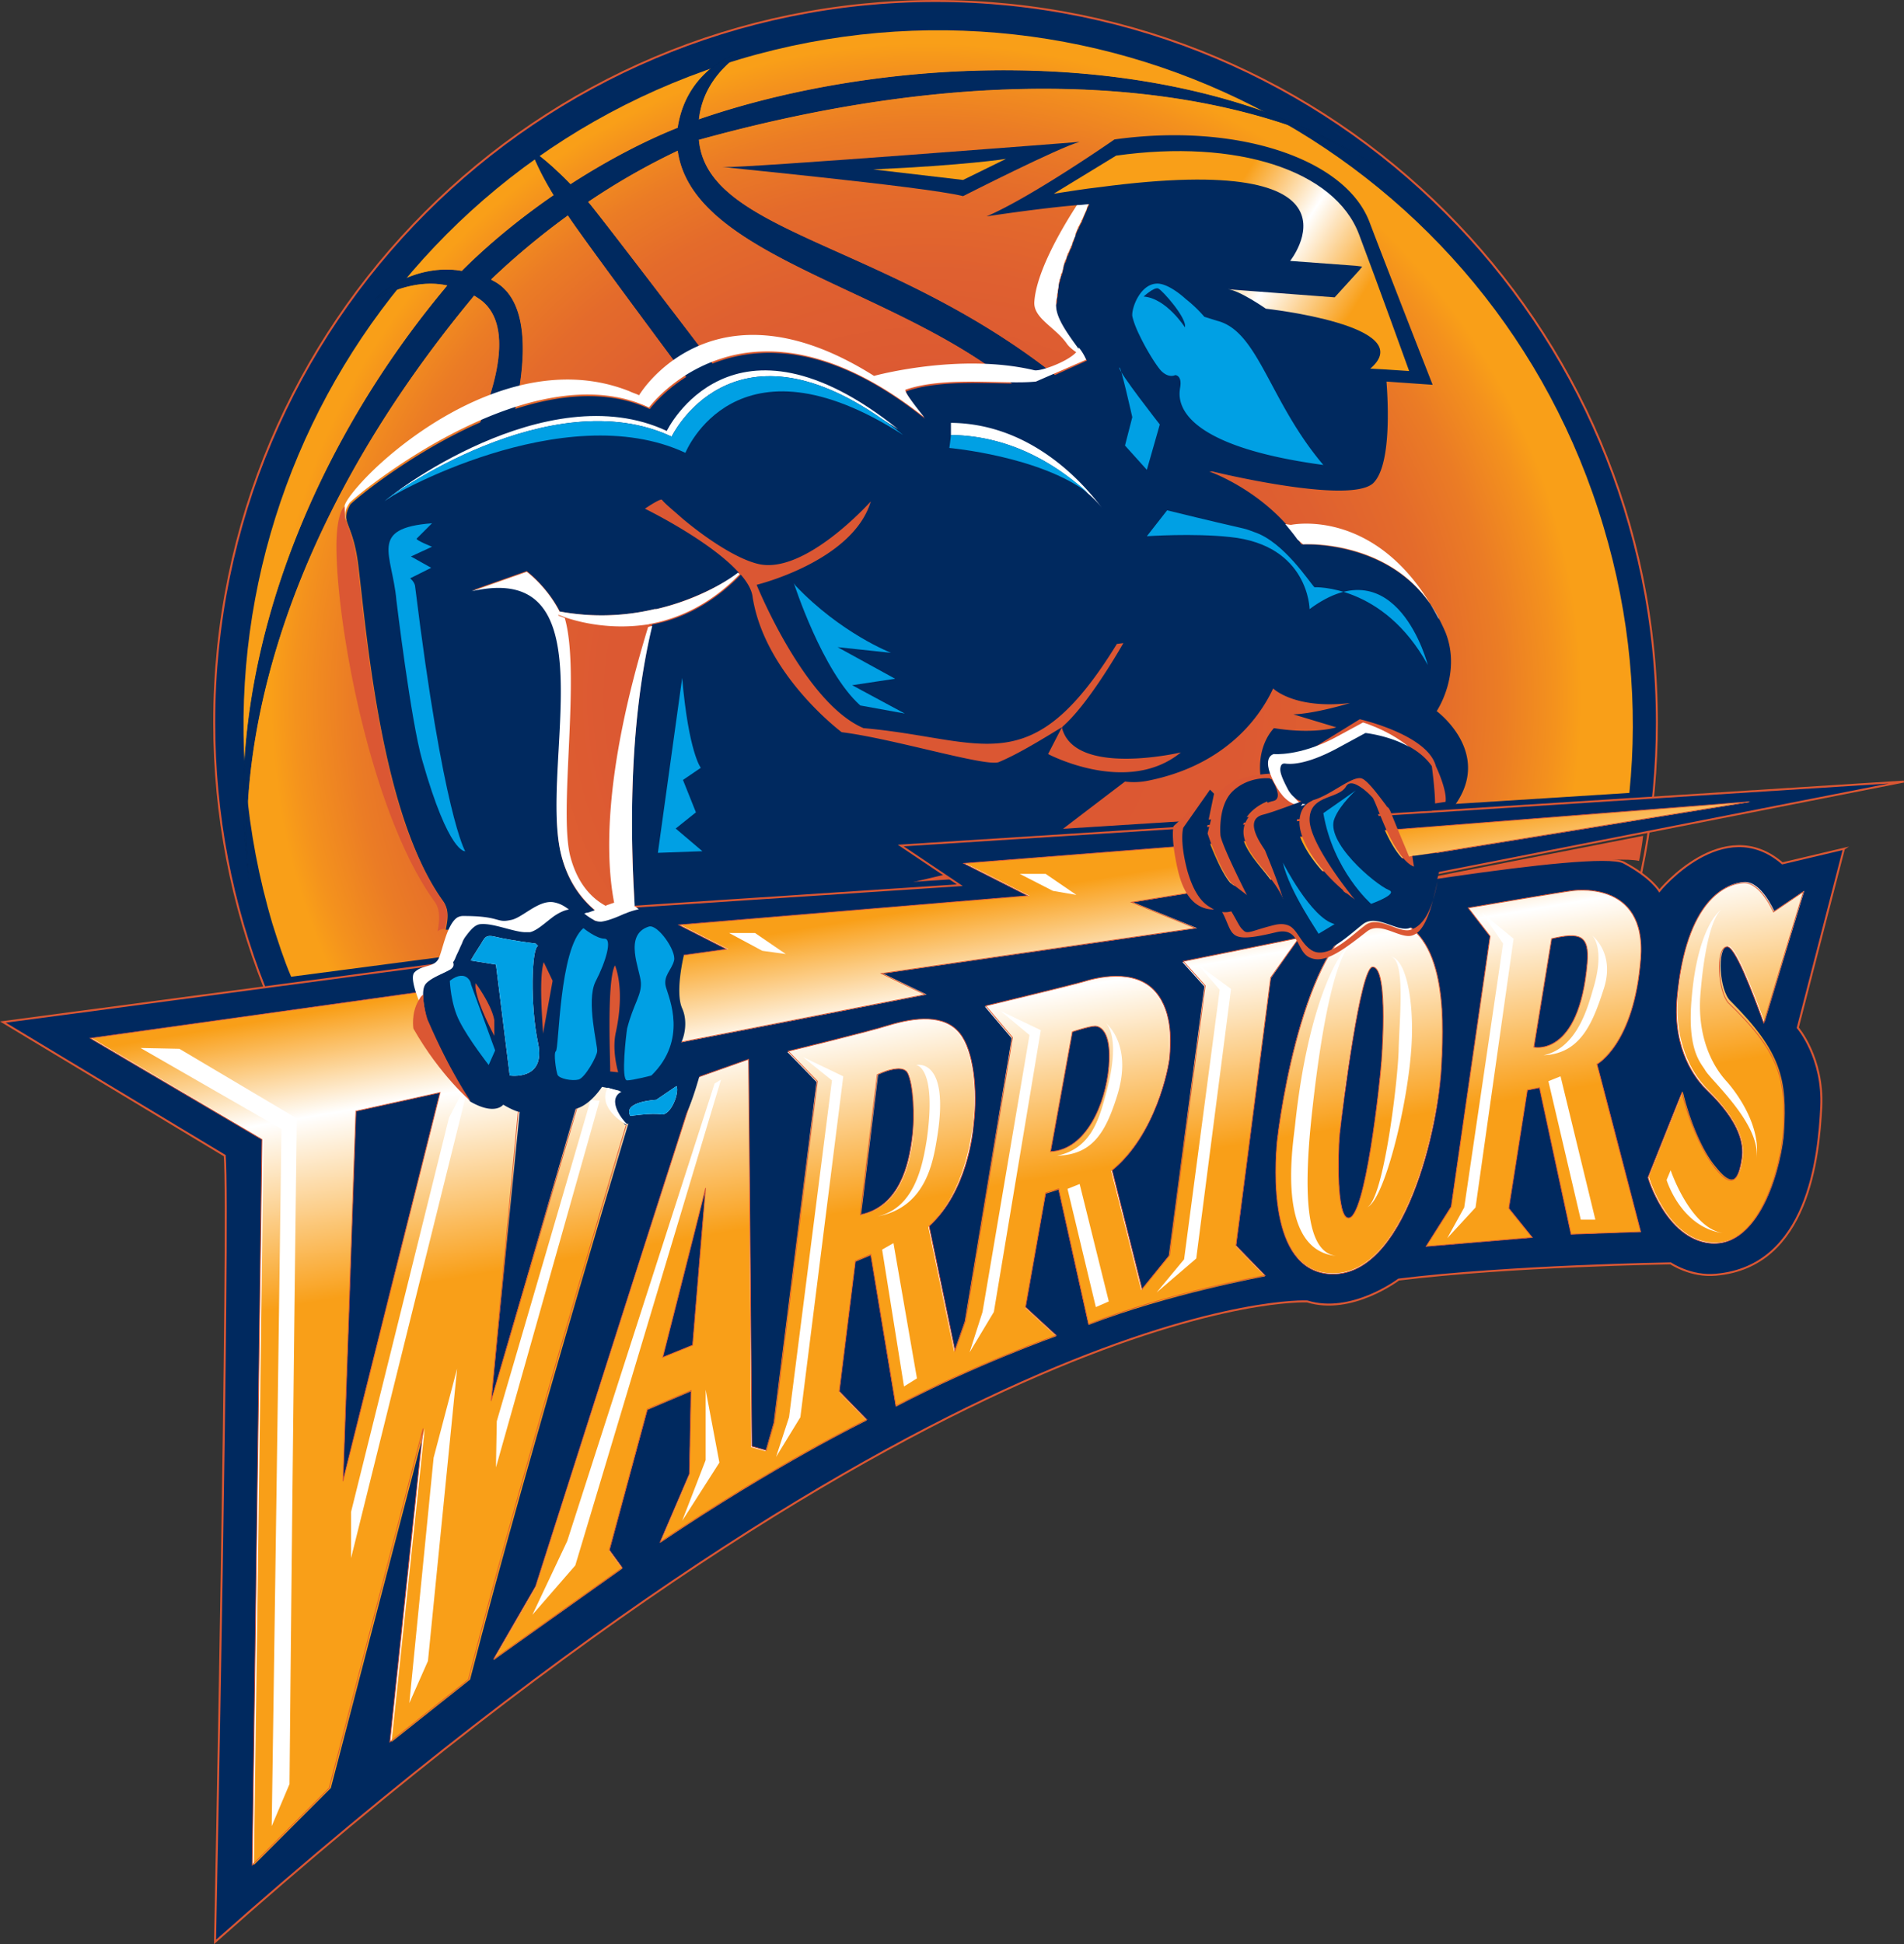
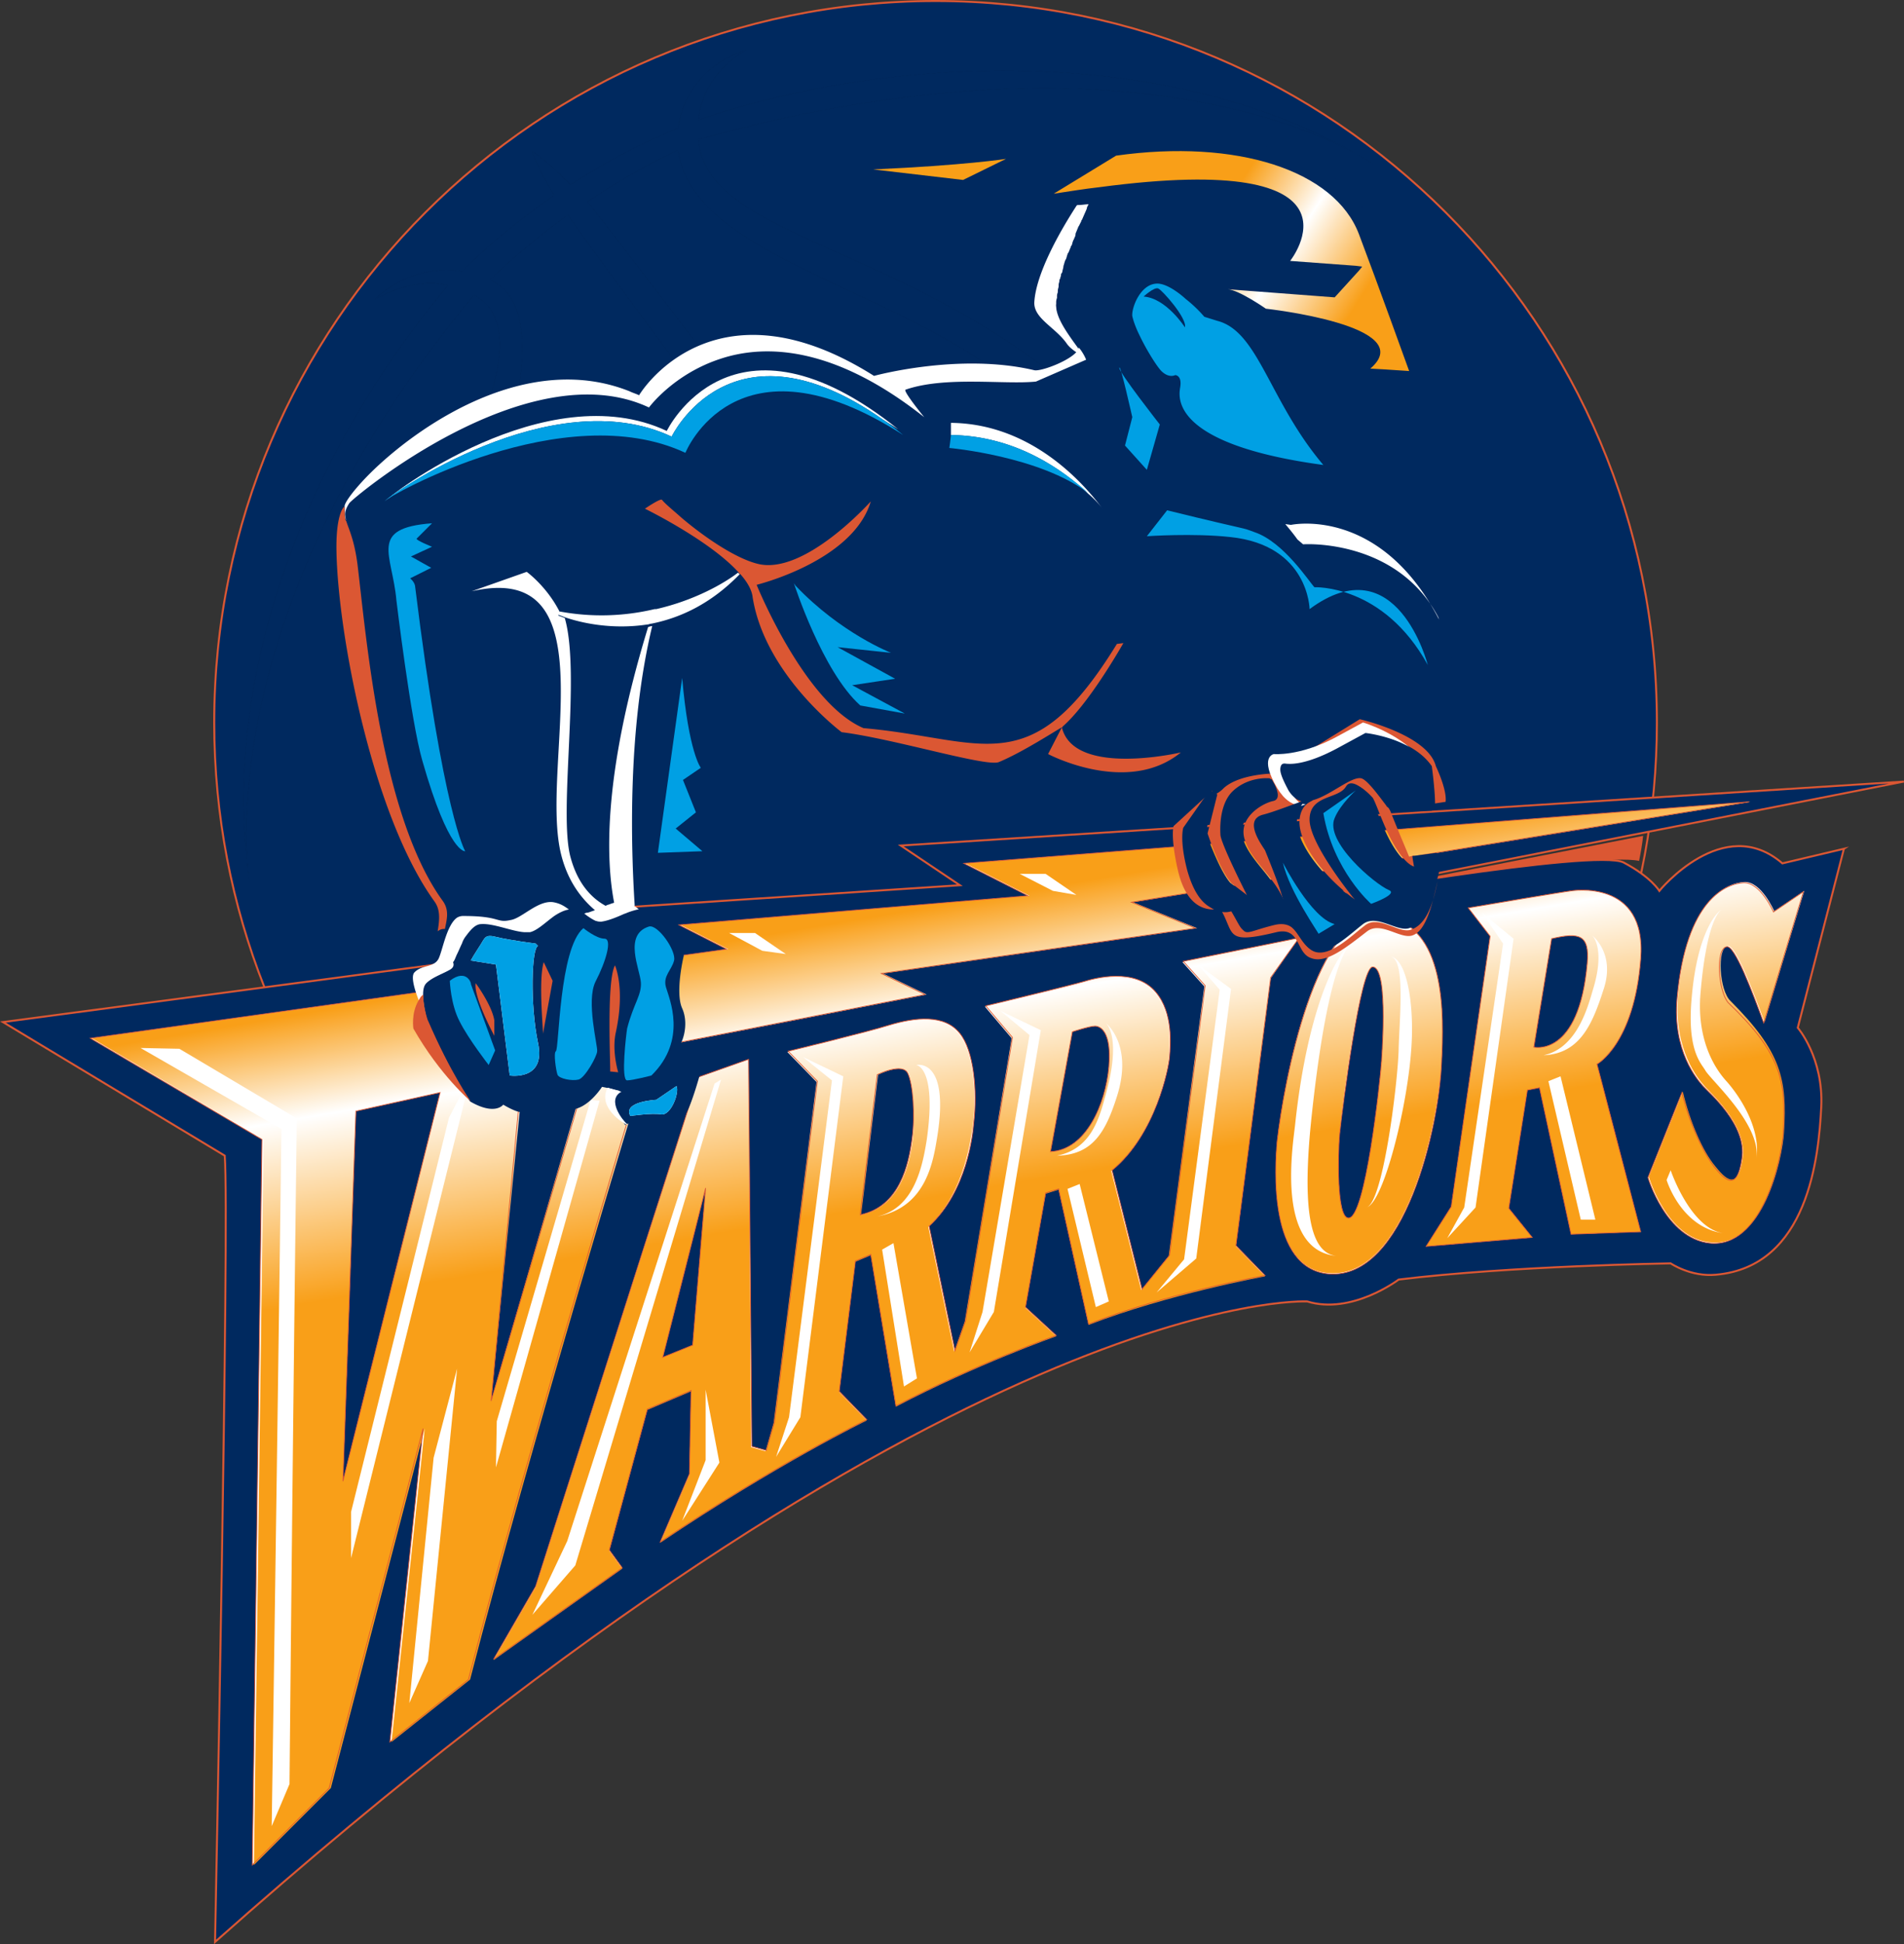
<svg xmlns="http://www.w3.org/2000/svg" id="Layer_1" data-name="Layer 1" viewBox="0 0 2408.694 2459.018">
  <rect x="0" y="0" width="2408.694" height="2459.018" fill="#333333" stroke="none" />
  <defs>
    <style>.cls-1,.cls-5{fill:#00295f;}.cls-13,.cls-14,.cls-15,.cls-2{fill:none;}.cls-13,.cls-14,.cls-2{stroke:#db5733;}.cls-13,.cls-2{stroke-width:2.5px;}.cls-3{fill:#db5733;}.cls-4{fill:url(#radial-gradient);}.cls-5{stroke:#00295f;}.cls-6{fill:#f99f18;}.cls-7{fill:#fff;}.cls-8{fill:#00a0e4;}.cls-9{fill:url(#linear-gradient);}.cls-10{fill:#fcb131;}.cls-11{fill:#d95936;}.cls-12{fill:url(#linear-gradient-2);}.cls-13{stroke-miterlimit:14;}.cls-14{stroke-width:0.975px;}</style>
    <radialGradient id="radial-gradient" cx="569.263" cy="1475.935" r="80.925" gradientTransform="translate(-8548.436 -13770.423) scale(10.242)" gradientUnits="userSpaceOnUse">
      <stop offset="0" stop-color="#db5733" />
      <stop offset="0.48" stop-color="#dc5932" />
      <stop offset="0.653" stop-color="#df6030" />
      <stop offset="0.777" stop-color="#e46b2b" />
      <stop offset="0.876" stop-color="#eb7c25" />
      <stop offset="0.961" stop-color="#f4921d" />
      <stop offset="1" stop-color="#f99f18" />
    </radialGradient>
    <linearGradient id="linear-gradient" x1="593.716" y1="1408.224" x2="630.735" y2="1431.914" gradientTransform="translate(-8548.436 -13770.423) scale(10.242)" gradientUnits="userSpaceOnUse">
      <stop offset="0.325" stop-color="#f99f18" />
      <stop offset="0.541" stop-color="#fff" />
      <stop offset="0.784" stop-color="#f99f18" />
    </linearGradient>
    <linearGradient id="linear-gradient-2" x1="562.15" y1="1450.761" x2="582.013" y2="1567.751" gradientTransform="translate(-8548.436 -13770.423) scale(10.242)" gradientUnits="userSpaceOnUse">
      <stop offset="0.434" stop-color="#f99f18" />
      <stop offset="0.541" stop-color="#fff" />
      <stop offset="0.732" stop-color="#f99f18" />
    </linearGradient>
  </defs>
  <title>97-10-Golden-State-Warriors-Classic-2K</title>
  <path class="cls-1" d="M-3053.129,1644.818l-57.353-33.798,435.272-28.677-74.764-50.184,951.454-60.426c3.072-31.749,5.121-63.498,5.121-95.248,0-503.892-408.644-912.536-912.536-912.536s-912.536,408.644-912.536,912.536c0,118.804,22.532,231.463,63.499,334.904l501.844-66.571h0Z" transform="translate(3889.48 -462.699)" />
  <path class="cls-2" d="M-2016.668,1974.601c139.287-159.771,223.269-369.726,223.269-598.115,0-503.892-408.644-912.536-912.536-912.536s-912.536,408.644-912.536,912.536c0,472.142,359.484,861.327,819.336,908.439" transform="translate(3889.48 -462.699)" />
  <path class="cls-3" d="M-1815.931,1551.618c2.048-10.242,4.097-21.508,5.121-31.749l-403.523,78.861c1.024,1.024,346.17-59.402,398.402-47.112h0Z" transform="translate(3889.48 -462.699)" />
-   <path class="cls-4" d="M-3521.175,1698.075l468.046-61.45-57.353-33.798L-2675.21,1574.15l-74.764-50.184,921.753-58.378c11.266-109.586,1.024-224.293-32.773-336.952-138.263-464.973-627.817-729.209-1092.79-590.946-464.973,139.287-729.209,627.817-590.946,1093.814C-3537.561,1654.035-3530.392,1676.567-3521.175,1698.075Z" transform="translate(3889.48 -462.699)" />
  <path d="M-2531.826,956.575l-60.426,5.121c-150.553-135.19-420.934-170.012-439.369-309.3a862.091,862.091,0,0,0-114.707,65.547c23.556,26.628,492.626,645.227,519.254,684.146l-29.701,23.556s-479.312-637.034-514.134-691.315a945.038,945.038,0,0,0-98.32,81.934c1.024,0,1.024,0,1.024,1.024,85.006,38.919,6.145,244.777,6.145,244.777s-93.2,75.789-57.353,12.29c36.87-64.523,99.344-197.665,32.773-236.583-1.024-1.024-2.048-1.024-3.072-2.048-345.145,414.789-283.695,744.572-283.695,744.572-38.919-258.091,70.668-542.81,250.922-756.862-47.112-11.266-93.2,18.435-93.2,18.435,20.483-21.508,64.523-44.039,110.61-35.846,31.749-31.749,70.668-64.523,116.755-96.272-14.338-23.556-21.508-38.919-28.677-56.329,0,0,17.411,10.242,49.16,43.015,49.16-31.749,95.248-55.305,136.215-71.692,9.217-61.45,54.281-89.103,87.055-99.344,0,0-55.305,27.653-61.45,89.103,233.511-80.909,601.188-102.417,853.134,55.305,0,0-269.357-192.544-853.134-30.725,10.242,123.925,252.97,130.07,474.191,317.493v0Z" transform="translate(3889.48 -462.699)" />
  <path class="cls-5" d="M-2531.826,956.575l-60.426,5.121c-150.553-135.19-420.934-170.012-439.369-309.3a862.091,862.091,0,0,0-114.707,65.547c23.556,26.628,492.626,645.227,519.254,684.146l-29.701,23.556s-479.312-637.034-514.134-691.315a945.038,945.038,0,0,0-98.32,81.934c1.024,0,1.024,0,1.024,1.024,85.006,38.919,6.145,244.777,6.145,244.777s-93.2,75.789-57.353,12.29c36.87-64.523,99.344-197.665,32.773-236.583-1.024-1.024-2.048-1.024-3.072-2.048-345.145,414.789-283.695,744.572-283.695,744.572-38.919-258.091,70.668-542.81,250.922-756.862-47.112-11.266-93.2,18.435-93.2,18.435,20.483-21.508,64.523-44.039,110.61-35.846,31.749-31.749,70.668-64.523,116.755-96.272-14.338-23.556-21.508-38.919-28.677-56.329,0,0,17.411,10.242,49.16,43.015,49.16-31.749,95.248-55.305,136.215-71.692,9.217-61.45,54.281-89.103,87.055-99.344,0,0-55.305,27.653-61.45,89.103,233.511-80.909,601.188-102.417,853.134,55.305,0,0-269.357-192.544-853.134-30.725,10.242,123.925,252.97,130.07,474.191,317.493v0Z" transform="translate(3889.48 -462.699)" />
  <path class="cls-1" d="M-2523.633,642.155s-430.152,33.798-449.611,31.749c-28.677-2.048,253.994,24.58,302.13,36.87,0,0,122.9-62.474,147.481-68.619" transform="translate(3889.48 -462.699)" />
  <path class="cls-6" d="M-2616.832,663.663s-52.233,8.193-167.964,13.314l113.683,13.314,54.281-26.628" transform="translate(3889.48 -462.699)" />
  <path class="cls-7" d="M-2524.657,902.294c-13.314-18.435-29.701-40.967-28.677-56.329a12.989,12.989,0,0,1,1.024-6.145v-2.048a11.135,11.135,0,0,1,1.024-5.121v-2.048c0-2.048,1.024-4.097,1.024-6.145v-1.024c0-2.048,1.024-4.097,1.024-6.145,0-1.024,0-1.024,1.024-2.048,0-2.048,1.024-3.072,1.024-5.121,0-1.024,0-1.024,1.024-2.048,1.024-2.048,1.024-5.121,2.048-7.169V798.853c1.024-2.048,1.024-4.097,2.048-6.145a3.576,3.576,0,0,1,1.024-2.048c1.024-2.048,1.024-4.097,2.048-6.145,0-1.024,0-1.024,1.024-2.048,1.024-2.048,2.048-5.121,3.072-7.169,0-1.024,0-1.024,1.024-2.048,1.024-2.048,1.024-4.097,2.048-6.145,0-1.024,1.024-1.024,1.024-2.048,1.024-2.048,2.048-4.097,2.048-6.145v-1.024c1.024-2.048,2.048-5.121,3.072-7.169a3.172,3.172,0,0,1,1.024-2.048l3.072-6.145c0-1.024,0-1.024,1.024-2.048,2.048-5.121,4.097-9.217,6.145-14.338v-1.024l3.072-6.145c-4.097,0-9.217,1.024-14.338,1.024-23.556,35.846-53.257,89.103-55.305,124.949-1.024,20.483,26.628,31.749,40.967,52.233,4.097,6.145,13.314,12.29,22.532,17.411l4.097-2.048c-4.097,0-7.169-5.121-11.266-10.242" transform="translate(3889.48 -462.699)" />
  <path class="cls-1" d="M-2071.974,1362.147s31.749-47.112,11.266-99.344c-3.072-7.169-6.145-13.314-9.217-19.459-49.16-92.175-155.674-92.175-171.036-92.175h-2.048c-2.048-2.048-3.072-5.121-5.121-7.169-5.121-7.169-10.242-13.314-15.363-19.459-43.015-47.112-96.272-65.547-96.272-65.547h4.097s171.036,41.991,202.786,15.363c21.508-19.459,20.483-88.079,17.411-129.046l58.378,4.097S-2134.448,802.95-2156.98,743.548c-30.725-80.909-168.988-125.973-322.614-104.465,0,0-104.465,72.716-161.819,97.296,0,0,66.571-10.242,115.731-14.338,5.121,0,9.217-1.024,14.338-1.024l-3.072,6.145v1.024c-2.048,4.097-4.097,9.217-6.145,14.338,0,1.024,0,1.024-1.024,2.048l-3.072,6.145c0,1.024,0,1.024-1.024,2.048-1.024,2.048-2.048,5.121-3.072,7.169v1.024c-1.024,2.048-2.048,4.097-2.048,6.145,0,1.024-1.024,1.024-1.024,2.048-1.024,2.048-1.024,4.097-2.048,6.145,0,1.024,0,1.024-1.024,2.048-1.024,2.048-2.048,5.121-3.072,7.169,0,1.024,0,1.024-1.024,2.048-1.024,2.048-1.024,4.097-2.048,6.145,0,1.024,0,2.048-1.024,2.048-1.024,2.048-1.024,4.097-2.048,6.145V802.95c-1.024,2.048-1.024,5.121-2.048,7.169,0,1.024,0,1.024-1.024,2.048,0,2.048-1.024,3.072-1.024,5.121,0,1.024,0,1.024-1.024,2.048,0,2.048-1.024,4.097-1.024,6.145v1.024c0,2.048-1.024,4.097-1.024,6.145v2.048a9.232,9.232,0,0,1-1.024,5.121v2.048a12.989,12.989,0,0,1-1.024,6.145c-1.024,16.387,15.363,37.894,28.677,56.329,4.097,5.121,7.169,10.242,10.242,14.338l-4.097,2.048-59.402,26.628c-39.943,3.072-115.731-7.169-164.891,10.242-4.097,1.024,23.556,34.822,23.556,34.822-112.659-90.127-198.689-93.2-258.091-73.74s-90.127,61.45-90.127,61.45c-152.601-71.692-375.87,115.731-378.943,120.852-5.121,9.217-6.145,15.363-4.097,21.508,3.072,10.242,10.242,22.532,14.338,55.305,11.266,93.2,29.701,317.493,107.538,425.031,8.193,12.29,5.121,24.58,3.072,35.846,51.209,0,44.039,10.242,64.523,5.121,15.363-3.072,37.894-28.677,58.378-25.604,20.483,2.048,22.532,17.411,39.943,16.387,10.242-1.024,24.58-8.193,36.87-12.29-16.387-10.242-41.991-32.773-53.257-76.813-28.677-111.635,65.547-375.87-113.683-335.928l69.644-24.58s25.604,19.459,41.991,51.209a289.814,289.814,0,0,0,119.828-3.072h2.048c72.716-17.411,117.78-55.305,117.78-55.305-39.943,46.088-83.982,67.595-122.9,74.764-31.749,132.118-27.653,284.719-20.483,376.895a166.325,166.325,0,0,1,20.483,20.483l2.048,4.097c33.798-5.121,61.45-10.242,78.861-14.338,0,0,353.339-89.103,391.233-92.175,66.571-51.209,125.973-96.272,125.973-96.272a90.957,90.957,0,0,0,28.677-1.024c93.2-18.435,139.287-74.764,158.746-116.755,0,0,26.628,26.628,97.296,18.435,0,0-43.015,13.314-71.692,14.338l54.281,16.387s-27.653,9.217-78.861,1.024c-16.387,17.411-36.87,66.571,18.435,138.263q95.248-7.681,187.423-15.363l6.145-6.145c78.861-75.789-6.145-138.263-6.145-138.263" transform="translate(3889.48 -462.699)" />
  <path class="cls-8" d="M-2349.524,868.497l-16.387-5.121a167.984,167.984,0,0,0-23.556-22.532c-11.266-10.242-25.604-19.459-35.846-19.459-21.508,0-32.773,30.725-31.749,40.967,1.024,5.121,4.097,14.338,9.217,24.58,9.217,19.459,23.556,41.991,28.677,46.088,9.217,8.193,16.387,4.097,16.387,4.097s9.217,0,6.145,16.387c-1.024,9.217-15.363,70.668,181.278,97.296-68.619-80.909-81.934-168.988-134.166-182.302" transform="translate(3889.48 -462.699)" />
  <path class="cls-1" d="M-2442.723,837.771s13.314-12.29,18.435-10.242,36.87,37.894,33.798,49.16c0,0-23.556-36.87-52.233-38.919" transform="translate(3889.48 -462.699)" />
  <path class="cls-9" d="M-2257.349,792.708l82.958,6.145,8.193,1.024-4.097,5.121-30.725,33.798-135.19-10.242c14.338,1.024,48.136,24.58,48.136,24.58s195.617,21.508,132.118,75.789l18.435,1.024,30.725,2.048s-40.967-113.683-63.498-173.085c-30.725-80.909-154.65-120.852-307.251-99.344l-78.861,48.136c20.483-3.072,38.919-6.145,57.354-8.193,353.339-47.112,241.704,93.2,241.704,93.2" transform="translate(3889.48 -462.699)" />
  <path class="cls-7" d="M-2524.657,902.294c-2.048,13.314-47.112,30.725-56.329,28.677-95.248-22.532-202.786,7.169-202.786,7.169-191.52-120.852-284.719,5.121-295.985,22.532a3.172,3.172,0,0,0-1.024,2.048c-4.097-2.048-8.193-3.072-12.29-5.121-125.973-50.184-259.115,37.894-322.614,98.32-23.556,22.532-37.894,41.991-37.894,47.112,0,12.29,1.024,16.387,2.048,17.411-2.048-7.169-2.048-12.29,4.097-21.508,4.097-6.145,226.342-192.544,378.943-120.852,0,0,30.725-41.991,90.127-61.45,58.378-19.459,145.432-15.363,258.091,73.74,0,0-27.653-33.798-23.556-34.822,50.184-17.411,124.949-6.145,164.892-10.242l63.498-27.653a61.126,61.126,0,0,0-9.217-15.363m283.695,248.874c15.363-1.024,121.876-1.024,171.036,92.175l1.024,3.072c-74.764-144.408-187.423-119.828-187.423-119.828l-7.169-1.024c5.121,6.145,10.242,12.29,15.363,19.459l7.169,6.145m-252.97-44.039c-20.483-27.653-87.055-108.562-192.544-109.586v15.363c81.934,1.024,141.335,44.039,173.085,73.74,7.169,6.145,14.338,13.314,19.459,20.483" transform="translate(3889.48 -462.699)" />
  <path class="cls-7" d="M-3039.815,1014.953s74.764-156.698,267.308-21.508c6.145,4.097,13.314,8.193,19.459,12.29-210.979-168.988-292.913,2.048-292.913,2.048-152.601-71.692-353.339,82.958-356.411,89.103,3.072-6.145,209.955-153.626,362.556-81.934" transform="translate(3889.48 -462.699)" />
  <path class="cls-8" d="M-2466.279,1026.219l27.653,30.725L-2422.24,999.59s-52.233-66.571-51.209-71.692c1.024-6.145,16.387,62.474,16.387,62.474l-9.217,35.846m-220.197-13.314s-1.024,10.242-2.048,16.387c0,0,114.707,10.242,176.157,57.353-32.773-29.701-92.175-72.716-174.109-73.74m453.707,220.197s-1.024-80.909-100.369-91.151c-47.112-5.121-105.49-1.024-105.49-1.024l25.604-32.773c112.659,27.653,91.151,20.483,110.61,27.653,36.87,12.29,69.644,63.498,75.788,69.644,0,0,87.055-4.097,143.384,98.32,0,0-38.919-152.601-149.529-70.668m-539.738-239.656c-192.544-135.19-267.308,21.508-267.308,21.508-152.601-71.692-359.484,75.789-363.58,81.934,4.097-6.145,227.366-133.142,380.991-61.45,0,0,63.498-158.746,275.502-22.532-9.217-7.169-17.411-14.338-25.604-19.459m-570.463,131.094-19.459,19.459c-1.024,2.048,19.459,10.242,19.459,10.242l-26.628,12.29,25.604,14.338-26.628,13.314s5.121,4.097,6.145,9.217c35.846,290.864,63.499,335.928,63.499,335.928s-20.483,4.097-54.281-114.707c-14.338-49.16-32.773-202.786-32.773-202.786-5.121-58.378-35.846-91.151,45.063-97.296m316.469,195.617-30.725,221.221,56.329-2.048-33.798-28.677,25.604-20.483-16.387-40.967,22.532-15.363s-15.363-19.459-23.556-113.683m141.336-119.828s35.846,111.635,83.982,154.65l56.329,10.242-66.571-35.846,54.281-8.193-72.716-39.943,67.595,7.169s-63.498-24.58-120.852-85.006" transform="translate(3889.48 -462.699)" />
  <path class="cls-10" d="M-2133.424,1516.796" transform="translate(3889.48 -462.699)" />
  <path class="cls-11" d="M-3127.893,1613.068c3.072-1.024,6.145-2.048,8.193-4.097-3.072,1.024-6.145,2.048-8.193,4.097" transform="translate(3889.48 -462.699)" />
  <path class="cls-7" d="M-3059.274,1233.101h-2.048a289.815,289.815,0,0,1-119.828,3.072l-2.048,4.097s3.072,1.024,8.193,3.072c17.411,6.145,57.353,16.387,104.465,9.218,2.048,0,3.072-1.024,5.121-1.024,35.846-7.169,74.764-24.58,111.635-62.474l-2.048-2.048c-17.411,13.314-54.281,34.822-103.441,46.088" transform="translate(3889.48 -462.699)" />
  <path class="cls-3" d="M-2546.165,1382.63a1.003,1.003,0,0,0,1.024-1.024c30.725-26.628,68.619-91.151,76.813-105.49l-8.193,1.024c-109.586,178.206-167.964,119.828-320.565,106.514-74.764-31.749-135.19-181.278-135.19-181.278s121.876-29.701,144.408-105.49c0,0-83.982,94.224-143.384,78.861-28.677-7.169-68.619-34.822-96.272-58.378-10.242-9.217-19.459-16.387-24.58-22.532-2.048-2.048-21.508,11.266-21.508,11.266s81.934,39.943,118.804,80.909c1.024,1.024,1.024,2.048,2.048,2.048,8.193,9.217,14.338,19.459,15.363,28.677,15.363,98.32,112.659,171.036,112.659,171.036,65.547,8.193,182.302,44.039,198.689,37.894,29.701-12.29,70.668-38.919,79.885-44.039l-17.411,33.798s100.369,53.257,167.964-2.048c0,0-135.19,31.749-150.553-31.749" transform="translate(3889.48 -462.699)" />
  <path class="cls-7" d="M-3110.483,1614.093c-17.411-6.145-45.063-21.508-57.353-67.595-15.363-57.353,13.314-231.463-7.169-302.13-5.121-2.048-8.193-3.072-8.193-3.072l2.048-4.097c-16.387-32.773-41.991-51.209-41.991-51.209l-69.644,24.58c178.206-40.967,83.982,223.269,113.683,334.904,11.266,43.015,36.87,65.547,53.257,76.813,8.193-3.072,16.387-5.121,22.532-3.072a57.507,57.507,0,0,1,18.435,12.29c-7.169-92.175-11.266-244.777,20.483-376.895-2.048,0-4.097,1.024-5.121,1.024-58.378,190.496-54.281,301.106-40.967,358.46" transform="translate(3889.48 -462.699)" />
  <path class="cls-11" d="M-3145.304,1618.189c3.072-1.024,5.121-1.024,8.193-2.048a19.294,19.294,0,0,1-8.193,2.048m51.209,4.097c2.048-1.024,3.072-1.024,5.121-2.048a7.823,7.823,0,0,0-5.121,2.048" transform="translate(3889.48 -462.699)" />
  <path class="cls-3" d="M-3326.582,1637.649c2.048-11.266,6.145-23.556-3.072-35.846-77.837-107.538-96.272-331.831-107.538-425.031-4.097-31.749-11.266-45.063-14.338-55.305-1.024,0-2.048-5.121-2.048-17.411,0-2.048-11.266,7.169-10.242,56.329,2.048,106.514,46.088,334.904,123.925,442.442,8.193,11.266,6.145,24.58,4.097,37.894a11.63,11.63,0,0,1,8.193-3.072h1.024" transform="translate(3889.48 -462.699)" />
  <path class="cls-1" d="M-1556.816,1536.256l-58.378,226.342s32.773,37.894,29.701,100.369-16.387,201.762-133.142,212.003c-31.749,3.072-57.354-14.338-57.354-14.338s-202.786,3.072-344.121,20.483c0,0-59.402,45.063-115.731,27.653,0,0-443.466-22.532-1381.606,810.119,0,0,18.435-913.56,12.29-994.47l-280.623-168.988,832.65-110.61-57.353-33.798,435.272-28.677-74.764-50.184,1268.947-80.909-755.838,148.505s366.653-64.523,401.475-46.088,45.063,35.846,45.063,35.846,80.909-99.344,155.674-34.822l77.837-18.435Z" transform="translate(3889.48 -462.699)" />
  <path class="cls-7" d="M-1705.321,1660.18c10.242-3.072,32.773,57.353,47.112,96.272l50.184-165.916-37.894,25.604s-16.387-37.894-37.894-36.87-72.716,20.483-83.982,145.432c-6.145,67.595,25.604,103.441,32.773,111.635s56.329,49.16,49.16,92.175c-6.145,43.015-22.532,25.604-34.822,10.242-14.338-18.435-31.749-55.305-40.967-94.224l-43.015,107.538s22.532,76.813,77.837,82.958c66.571,7.169,91.151-105.49,93.2-139.287,4.097-66.571-3.072-101.393-69.644-164.891-12.29-14.338-16.387-67.595-2.048-70.668h0Zm-176.157,20.483c-10.242,119.828-67.595,106.514-67.595,106.514l22.532-137.239c34.822-8.193,48.136-5.121,45.063,30.725h0Zm67.595-5.121c8.193-102.417-88.079-86.03-88.079-86.03-9.217,1.024-106.514,17.411-130.07,21.508l27.653,35.846-49.16,342.073-31.749,50.184,134.166-11.266-29.701-36.87,23.556-149.529,15.363-3.072,39.943,185.375,88.079-3.072-55.305-212.003s47.112-25.604,55.305-133.142v0Zm-327.735,128.021c-2.048,29.701-20.483,200.738-41.991,199.713-15.363,0-13.314-81.934-11.266-105.49,4.097-37.894,26.628-213.028,41.991-212.003C-2131.376,1685.785-2142.642,1813.806-2141.617,1803.564Zm2.048-181.278c-86.03-10.242-125.973,212.003-134.166,283.695-3.072,32.773-11.266,161.819,65.547,167.964,96.272,7.169,139.287-187.423,142.36-267.308,3.072-60.426,6.145-175.133-73.74-184.351Z" transform="translate(3889.48 -462.699)" />
  <path class="cls-7" d="M-2486.763,1812.782c-4.097,46.088-28.677,104.465-73.74,106.514l27.653-151.577s21.508-7.169,28.677-7.169C-2498.028,1760.549-2482.666,1766.694-2486.763,1812.782Zm-248.873,90.127c-4.097,31.749-15.363,86.03-65.547,96.272l21.508-177.181s32.773-16.387,38.919-1.024c6.145,13.314,9.217,51.209,5.121,81.934v0Zm-277.55,261.163-37.894,15.363,54.281-214.052-16.387,198.689h0Zm767.104-515.158-146.456,29.701,27.653,30.725-45.063,341.049-34.822,43.015-37.894-150.553c55.305-45.063,71.692-130.07,72.716-143.384,1.024-14.338,5.121-55.305-17.411-81.934-26.628-31.749-77.837-17.411-91.151-13.314s-123.925,30.725-123.925,30.725l33.798,39.943-59.402,358.46-13.314,37.894-32.773-157.722c48.136-44.039,55.305-116.755,56.329-129.046,5.121-43.015,0-93.2-17.411-114.707-19.459-24.58-56.329-20.483-90.127-10.242-25.604,8.193-126.997,32.773-126.997,32.773l36.87,37.894-54.281,431.176-10.242,35.846-18.435-5.121-4.097-489.553-63.498,22.532-205.858,644.203-53.257,92.175,162.843-115.731-16.387-22.532,48.136-178.206,55.305-23.556-2.048,105.49-36.87,86.03c147.481-99.344,261.163-154.65,261.163-154.65l-34.822-35.846,20.483-164.892,19.459-8.193,31.749,191.52c101.393-53.257,202.786-89.103,202.786-89.103l-38.919-35.846,25.604-144.408,16.387-5.121,37.894,171.036c101.393-39.943,223.269-61.45,223.269-61.45l-36.87-37.894,44.039-339Z" transform="translate(3889.48 -462.699)" />
  <path class="cls-7" d="M-3455.628,2336.133l16.387-468.046,106.514-23.556-122.9,491.602h0Zm339-529.496c-9.217,21.508-30.725,15.363-30.725,15.363L-3268.205,2234.74l38.919-414.789,510.037-99.344-55.305-26.628,397.378-57.353-80.909-32.773,781.442-126.997-993.445,77.837,80.909,40.967-441.417,36.87,60.426,30.725-804.998,112.659,217.124,128.021c-5.121,397.378-12.29,917.657-12.29,917.657l97.296-97.296,118.804-454.732-41.991,396.354,99.344-78.861c75.789-293.937,216.1-755.838,216.1-755.838C-3099.217,1827.12-3107.41,1785.129-3116.628,1806.637Z" transform="translate(3889.48 -462.699)" />
  <path class="cls-12" d="M-1632.605,1894.715c-2.048,34.822-26.628,146.456-93.2,139.287-55.305-5.121-77.837-82.958-77.837-82.958l43.015-107.538c9.217,38.919,25.604,75.788,40.967,94.224,12.29,15.363,28.677,32.773,34.822-10.242s-43.015-83.982-49.16-92.175c-7.169-8.193-37.894-44.039-32.773-111.635,10.242-123.925,62.474-144.408,83.982-145.432s37.894,36.87,37.894,36.87l37.894-25.604-50.184,165.916c-14.338-38.919-36.87-99.344-47.112-96.272-13.314,3.072-10.242,56.329,4.097,69.644,64.523,64.523,71.692,99.345,67.595,165.916h0Zm-236.583-86.03,55.305,212.003-88.079,3.072-39.943-185.375-15.363,3.072-23.556,149.529,29.701,36.87-134.166,11.266,31.749-50.184,49.16-342.073-27.653-35.846c23.556-4.097,120.852-20.483,130.07-21.508,0,0,96.272-16.387,88.079,86.03-8.193,107.538-55.305,133.142-55.305,133.142v0Zm-57.354-158.746-22.532,137.239s57.354,13.314,67.595-106.514c3.072-35.846-10.242-38.919-45.063-30.725h0Zm-139.287,155.674c-4.097,79.885-46.088,274.478-142.36,267.308-76.813-5.121-68.619-135.19-65.547-167.964,8.193-71.692,48.136-293.937,134.166-283.695,79.885,10.242,76.813,124.949,73.74,184.351Zm-87.055-119.828c-16.387,0-38.919,174.109-41.991,212.003-2.048,23.556-4.097,104.465,11.266,105.49,21.508,1.024,39.943-170.012,41.991-199.713C-2142.642,1813.806-2131.376,1685.785-2152.883,1685.785Zm-129.046,14.338-44.039,339,36.87,37.894s-122.9,22.532-223.269,61.45l-37.894-171.036-16.387,5.121-25.604,144.408,38.919,35.846s-101.393,35.846-202.786,89.103l-31.749-191.52-19.459,8.193-20.483,164.892,34.822,35.846s-113.683,55.305-261.163,154.65l36.87-86.03,2.048-105.49-55.305,23.556-48.136,178.206,16.387,22.532-162.843,115.731,53.257-92.175,205.858-644.203,63.498-22.532,3.072,489.553,18.435,5.121,10.242-35.846,54.281-431.176-36.87-37.894s101.393-24.58,126.997-32.773c32.773-10.242,69.644-14.338,90.127,10.242,17.411,21.508,22.532,71.692,17.411,114.707-2.048,13.314-9.217,85.006-56.329,129.046l32.773,157.722,13.314-37.894,59.402-358.46-33.798-39.943s110.61-26.628,123.925-30.725,64.523-18.435,91.151,13.314c22.532,26.628,18.435,67.595,17.411,81.934-1.024,13.314-17.411,98.32-72.716,143.384l37.894,150.553,34.822-43.015,45.063-341.049-27.653-30.725,146.456-29.701-34.822,50.184h0Zm-714.871,265.26-54.281,214.052,37.894-15.363,16.387-198.689h0Zm257.067-144.408c-6.145-15.363-38.919,1.024-38.919,1.024l-21.508,177.181c50.184-10.242,61.45-64.523,65.547-96.272,3.072-30.725,0-68.619-5.121-81.934v0Zm235.559-60.426c-6.145,0-28.677,7.169-28.677,7.169l-27.653,151.577c45.063-1.024,69.644-60.426,73.74-106.514s-11.266-52.233-17.411-52.233v0Zm-574.56,70.668s-140.311,461.901-216.1,755.838l-99.344,78.861,41.991-396.354L-3470.99,2724.293l-97.296,97.296s7.169-520.279,12.29-917.657l-217.124-128.021,804.998-112.659-60.426-30.725,441.417-36.87-80.909-40.967,993.445-77.837-781.442,126.997,80.909,32.773-397.378,57.353,55.305,26.628-510.037,99.345-40.967,414.789,119.828-413.765s21.508,6.145,30.725-15.363c10.242-20.483,18.435,21.508,38.919,25.604Zm-253.994,13.314-106.514,23.556-16.387,468.046,122.9-491.602h0Z" transform="translate(3889.48 -462.699)" />
  <path class="cls-13" d="M-1556.816,1536.256l-58.378,226.342s32.773,37.894,29.701,100.369-16.387,201.762-133.142,212.003c-31.749,3.072-57.354-14.338-57.354-14.338s-202.786,3.072-344.121,20.483c0,0-59.402,45.063-115.731,27.653,0,0-443.466-22.532-1381.606,810.119,0,0,18.435-913.56,12.29-994.47l-280.623-168.988,832.65-110.61-57.353-33.798,435.272-28.677-74.764-50.184,1268.947-80.909-755.838,148.505s366.653-64.523,401.475-46.088,45.063,35.846,45.063,35.846,80.909-99.344,155.674-34.822l77.837-18.435Z" transform="translate(3889.48 -462.699)" />
  <path class="cls-14" d="M-1705.321,1660.18c10.242-3.072,32.773,57.353,47.112,96.272l50.184-165.916-37.894,25.604s-16.387-37.894-37.894-36.87-72.716,20.483-83.982,145.432c-6.145,67.595,25.604,103.441,32.773,111.635s56.329,49.16,49.16,92.175c-6.145,43.015-22.532,25.604-34.822,10.242-14.338-18.435-31.749-55.305-40.967-94.224l-43.015,107.538s22.532,76.813,77.837,82.958c66.571,7.169,91.151-105.49,93.2-139.287,4.097-66.571-3.072-101.393-69.644-164.891-12.29-14.338-16.387-67.595-2.048-70.668h0Zm-176.157,20.483c-10.242,119.828-67.595,106.514-67.595,106.514l22.532-137.239c34.822-8.193,48.136-5.121,45.063,30.725h0Zm67.595-5.121c8.193-102.417-88.079-86.03-88.079-86.03-9.217,1.024-106.514,17.411-130.07,21.508l27.653,35.846-49.16,342.073-31.749,50.184,134.166-11.266-29.701-36.87,23.556-149.529,15.363-3.072,39.943,185.375,88.079-3.072-55.305-212.003s47.112-25.604,55.305-133.142v0Zm-327.735,128.021c-2.048,29.701-20.483,200.738-41.991,199.713-15.363,0-13.314-81.934-11.266-105.49,4.097-37.894,26.628-213.028,41.991-212.003C-2131.376,1685.785-2142.642,1813.806-2141.617,1803.564Zm2.048-181.278c-86.03-10.242-125.973,212.003-134.166,283.695-3.072,32.773-11.266,161.819,65.547,167.964,96.272,7.169,139.287-187.423,142.36-267.308,3.072-60.426,6.145-175.133-73.74-184.351Z" transform="translate(3889.48 -462.699)" />
  <path class="cls-14" d="M-2486.763,1812.782c-4.097,46.088-28.677,104.465-73.74,106.514l27.653-151.577s21.508-7.169,28.677-7.169C-2498.028,1760.549-2482.666,1766.694-2486.763,1812.782Zm-248.873,90.127c-4.097,31.749-15.363,86.03-65.547,96.272l21.508-177.181s32.773-16.387,38.919-1.024c6.145,13.314,9.217,51.209,5.121,81.934v0Zm-277.55,261.163-37.894,15.363,54.281-214.052-16.387,198.689h0Zm767.104-515.158-146.456,29.701,27.653,30.725-45.063,341.049-34.822,43.015-37.894-150.553c55.305-45.063,71.692-130.07,72.716-143.384,1.024-14.338,5.121-55.305-17.411-81.934-26.628-31.749-77.837-17.411-91.151-13.314s-123.925,30.725-123.925,30.725l33.798,39.943-59.402,358.46-13.314,37.894-32.773-157.722c48.136-44.039,55.305-116.755,56.329-129.046,5.121-43.015,0-93.2-17.411-114.707-19.459-24.58-56.329-20.483-90.127-10.242-25.604,8.193-126.997,32.773-126.997,32.773l36.87,37.894-54.281,431.176-10.242,35.846-18.435-5.121-4.097-489.553-63.498,22.532-205.858,644.203-53.257,92.175,162.843-115.731-16.387-22.532,48.136-178.206,55.305-23.556-2.048,105.49-36.87,86.03c147.481-99.344,261.163-154.65,261.163-154.65l-34.822-35.846,20.483-164.892,19.459-8.193,31.749,191.52c101.393-53.257,202.786-89.103,202.786-89.103l-38.919-35.846,25.604-144.408,16.387-5.121,37.894,171.036c101.393-39.943,223.269-61.45,223.269-61.45l-36.87-37.894,44.039-339Z" transform="translate(3889.48 -462.699)" />
  <path class="cls-14" d="M-3455.628,2336.133l16.387-468.046,106.514-23.556-122.9,491.602h0Zm339-529.496c-9.217,21.508-30.725,15.363-30.725,15.363L-3268.205,2234.74l38.919-414.789,510.037-99.344-55.305-26.628,397.378-57.353-80.909-32.773,781.442-126.997-993.445,77.837,80.909,40.967-441.417,36.87,60.426,30.725-804.998,112.659,217.124,128.021c-5.121,397.378-12.29,917.657-12.29,917.657l97.296-97.296,118.804-454.732-41.991,396.354,99.344-78.861c75.789-293.937,216.1-755.838,216.1-755.838C-3099.217,1827.12-3107.41,1785.129-3116.628,1806.637Z" transform="translate(3889.48 -462.699)" />
  <path class="cls-7" d="M-1775.988,1942.851s25.604,75.788,68.619,79.885c-55.305-6.145-73.74-67.595-73.74-67.595l5.121-12.29m-1366.243-89.103-118.804,406.596-1.024,58.378,131.094-463.949c-3.072,0-11.266-1.024-11.266-1.024m-179.23,22.532-123.925,498.771v58.378l151.577-610.405-27.653,53.257m-201.762,842.892s4.097-444.49,9.217-841.868l-148.505-88.079-49.16-1.024,178.206,102.417c-5.121,397.378-12.29,881.811-12.29,881.811l22.532-53.257m175.133-155.674,36.87-369.725-29.701,112.659-30.725,310.324,23.556-53.257m186.399-120.852,184.351-614.502-8.193,5.121-186.399,578.656-44.039,93.2,54.281-62.474m284.719-187.423,54.281-431.176-51.209-24.58,36.87,29.701-54.281,426.055-16.387,50.184,30.725-50.184m147.481-49.16-29.701-171.036-14.338,8.193,27.653,173.085,16.387-10.242m-1.024-396.354s43.015-10.242,26.628,91.151c-5.121,31.749-14.338,89.103-75.789,100.369,47.112-10.242,57.353-64.523,62.474-96.272,13.314-93.2-13.314-95.248-13.314-95.248m98.32,312.372,59.402-356.411-51.209-24.58,36.87,30.725-59.402,350.266L-2662.92,2173.29l30.725-51.209m145.432-13.314-36.87-148.505-15.363,6.145,35.846,149.529,16.387-7.169m-5.121-353.339s36.87,26.628,15.363,94.224c-14.338,45.063-30.725,73.74-75.788,74.764,40.967-8.193,52.233-43.015,60.426-72.716,23.556-81.934,0-96.272,0-96.272m469.07,234.535,48.136-340.024-39.943-32.773,26.628,38.919-49.16,333.88-21.508,38.919,35.846-38.919m151.577,15.362-44.039-181.278-15.363,6.145,40.967,175.133h18.435m-4.097-359.484s28.677,21.508,15.363,65.547c-14.338,45.063-29.701,83.982-76.813,86.03,43.015-9.217,56.329-62.474,62.474-82.958,16.387-53.257-1.024-68.619-1.024-68.619m-498.771,36.87,41.991,30.725-44.039,341.049-50.184,43.015,34.822-41.991,45.063-341.049-27.653-31.749m203.81-30.725c-22.532-3.072-44.039,76.813-59.402,218.148-13.314,121.876-3.072,179.23,32.773,181.278-76.813-5.121-58.378-131.094-54.281-164.892,16.387-156.698,59.402-236.583,80.909-234.535m502.868,276.526c6.145-43.015-56.329-98.32-64.523-111.635-5.121-9.217-23.556-24.58-17.411-92.175,7.169-85.006,33.798-112.659,40.967-112.659-7.169,0-22.532,21.508-29.701,105.49-6.145,67.595,24.58,103.441,31.749,111.635,12.29,13.314,45.063,56.329,38.919,99.344M-2131.376,1672.47c20.483,1.024,30.725,55.305,27.653,110.61-4.097,77.837-36.87,206.882-58.378,206.882,21.508,1.024,40.967-157.722,41.991-199.713s9.217-116.755-11.266-117.78M-2996.8,2220.401v89.103l-29.701,76.813,47.112-73.74-17.411-92.175m-122.9-613.478a7.764,7.764,0,0,0-4.097,2.048c-3.072,1.024-5.121,2.048-8.193,3.072s-5.121,2.048-8.193,3.072-5.121,2.048-7.169,2.048c-1.024,0-2.048,1.024-3.072,1.024a85.437,85.437,0,0,0,12.29,8.193q4.609,3.072,12.29,3.072c8.193,0,17.411-5.121,27.653-9.217,2.048-1.024,3.072-1.024,5.121-2.048a95.125,95.125,0,0,1,13.314-4.097c-6.145-5.121-12.29-9.217-17.411-11.266-7.169-1.024-14.338,1.024-22.532,4.097m-123.924,19.459c-18.435,4.097-12.29-5.121-59.402-5.121h-1.024a14.803,14.803,0,0,0-7.169,2.048c-13.314,9.218-18.435,41.991-23.556,52.233-6.145,11.266-21.508,7.169-30.725,17.411-4.097,5.121,0,20.483,6.145,35.846,1.024-2.048,2.048-3.072,3.072-5.121l3.072-3.072c0-6.145,1.024-11.266,4.097-14.338,7.169-7.169,19.459-11.266,28.677-16.387,4.097-2.048,7.169-5.121,8.193-8.193,2.048-5.121,6.145-14.338,10.242-23.556,1.024-3.072,3.072-6.145,4.097-8.193,5.121-9.217,12.29-16.387,20.483-16.387,15.363-1.024,38.919,9.217,54.281,10.242h7.169c8.193-2.048,19.459-12.29,30.725-20.483,6.145-4.097,12.29-7.169,18.435-8.193-6.145-4.097-11.266-9.217-22.532-11.266-19.459-3.072-39.943,20.483-54.281,22.532" transform="translate(3889.48 -462.699)" />
  <path class="cls-1" d="M-3321.462,1689.881c-9.217,5.121-21.508,9.217-28.677,16.387-3.072,3.072-4.097,8.193-4.097,14.338,0,14.338,5.121,32.773,5.121,32.773,28.677,65.547,54.281,102.417,54.281,102.417,31.749,18.435,41.991,4.097,41.991,4.097s18.435,11.266,24.58,9.217,29.701-23.556,29.701-23.556,13.314,21.508,31.749,20.483c21.508-1.024,38.919-28.677,38.919-28.677l5.121,1.024,17.411,4.097h0c-19.459,10.242,2.048,36.87,6.145,41.991a1.003,1.003,0,0,0,1.024,1.024c28.677-15.363,54.281,8.193,72.716-9.217,12.29-10.242,32.773-98.32,32.773-98.32l-40.967,9.217c-2.048,0-7.169,16.387-9.217,15.363s-2.048-3.072,4.097-7.169c13.314-8.193,21.508-36.87,12.29-57.353s2.048-66.571,2.048-66.571l-9.217-30.725a73.932,73.932,0,0,0-10.242-8.193c-9.217-7.169-21.508-16.387-29.701-19.459a14.211,14.211,0,0,0-9.217,0,95.114,95.114,0,0,0-13.314,4.097c-2.048,1.024-3.072,1.024-5.121,2.048-9.217,4.097-19.459,8.193-27.653,9.217a24.327,24.327,0,0,1-12.29-3.072c-4.097-2.048-7.169-6.145-12.29-8.193a21.961,21.961,0,0,0-12.29-4.097h-4.097c-6.145,1.024-12.29,4.097-18.435,8.193-11.266,8.193-21.508,18.435-30.725,20.483h-7.169c-15.363-1.024-38.919-11.266-54.281-10.242-8.193,0-14.338,8.193-20.483,16.387a30.665,30.665,0,0,0-4.097,8.193c-2.048,4.097-4.097,9.217-6.145,13.314s-3.072,8.193-5.121,10.242c2.048,5.121-1.024,8.193-5.121,10.242" transform="translate(3889.48 -462.699)" />
  <path class="cls-8" d="M-3096.144,1763.621c8.193-31.749,18.435-41.991,17.411-58.378s-22.532-60.426,10.242-70.668c11.266-3.072,34.822,30.725,31.749,43.015s-14.338,19.459-10.242,33.798,27.653,66.571-18.435,111.635c0,0-23.556,6.145-30.725,6.145-8.193,0-1.024-59.402,0-65.547v0Z" transform="translate(3889.48 -462.699)" />
-   <path class="cls-15" d="M-3096.144,1763.621c8.193-31.749,18.435-41.991,17.411-58.378s-22.532-60.426,10.242-70.668c11.266-3.072,34.822,30.725,31.749,43.015s-14.338,19.459-10.242,33.798,27.653,66.571-18.435,111.635c0,0-23.556,6.145-30.725,6.145-8.193,0-1.024-59.402,0-65.547v0Z" transform="translate(3889.48 -462.699)" />
  <path class="cls-8" d="M-3151.449,1636.624s16.387,13.314,26.628,13.314,2.048,28.677-11.266,54.281c-12.29,24.58,3.072,81.934,2.048,88.079,0,6.145-15.363,33.798-23.556,35.846s-24.58-1.024-26.628-6.145c-2.048-6.145-5.121-27.653-2.048-29.701,4.097-2.048,4.097-130.07,34.822-155.674v0Z" transform="translate(3889.48 -462.699)" />
  <path class="cls-15" d="M-3151.449,1636.624s16.387,13.314,26.628,13.314,2.048,28.677-11.266,54.281c-12.29,24.58,3.072,81.934,2.048,88.079,0,6.145-15.363,33.798-23.556,35.846s-24.58-1.024-26.628-6.145c-2.048-6.145-5.121-27.653-2.048-29.701,4.097-2.048,4.097-130.07,34.822-155.674v0Z" transform="translate(3889.48 -462.699)" />
  <path class="cls-7" d="M-3211.875,1656.084s-32.773-4.097-49.16-8.193-14.338,1.024-23.556,14.338c-9.217,14.338-9.217,15.363-9.217,15.363l31.749,5.121,17.411,140.311s46.088,7.169,35.846-40.967-8.193-120.852,0-122.9l-3.072-3.072h0Z" transform="translate(3889.48 -462.699)" />
  <path class="cls-8" d="M-3211.875,1656.084s-32.773-4.097-49.16-8.193-14.338,1.024-23.556,14.338c-9.217,14.338-9.217,15.363-9.217,15.363l31.749,5.121,17.411,140.311s46.088,7.169,35.846-40.967-8.193-120.852,0-122.9l-3.072-3.072h0Zm-108.562,47.112s1.024,29.701,12.29,51.209c11.266,22.532,36.87,55.305,36.87,55.305l8.193-18.435-30.725-83.982c1.024,0-5.121-20.483-26.628-4.097h0Z" transform="translate(3889.48 -462.699)" />
  <path class="cls-15" d="M-3320.437,1703.196s1.024,29.701,12.29,51.209c11.266,22.532,36.87,55.305,36.87,55.305l8.193-18.435-30.725-83.982c1.024,0-5.121-20.483-26.628-4.097h0Z" transform="translate(3889.48 -462.699)" />
  <path class="cls-7" d="M-3092.047,1874.232s26.628-4.097,38.919-2.048,23.556-27.653,19.459-35.846l-25.604,17.411s-43.015,2.048-32.773,20.483h0Z" transform="translate(3889.48 -462.699)" />
  <path class="cls-8" d="M-3092.047,1874.232s26.628-4.097,38.919-2.048,23.556-27.653,19.459-35.846l-25.604,17.411s-43.015,2.048-32.773,20.483h0Z" transform="translate(3889.48 -462.699)" />
  <path class="cls-3" d="M-3354.235,1720.606l-3.072,3.072c-1.024,2.048-2.048,3.072-3.072,5.121-9.217,16.387-6.145,34.822-6.145,34.822,33.798,59.402,72.716,92.175,72.716,92.175s-25.604-35.846-54.281-102.417c0,1.024-6.145-17.411-6.145-32.773" transform="translate(3889.48 -462.699)" />
  <path class="cls-7" d="M-3103.313,1843.507l-17.411-5.121c-13.314,24.58,19.459,45.063,24.58,47.112v-1.024c-5.121-4.097-26.628-30.725-7.169-40.967" transform="translate(3889.48 -462.699)" />
  <path class="cls-3" d="M-3111.507,1683.736s13.314,28.677,1.024,85.006c-5.121,23.556,3.072,50.184,3.072,50.184l-10.242-1.024c1.024,0-5.121-113.683,6.145-134.166m-90.127-4.096,11.266,23.556-12.29,67.595c1.024,0-6.145-67.595,1.024-91.151m-86.03,26.628s20.483,27.653,23.556,47.112v19.459s-26.628-49.16-23.556-66.571m925.85-189.471s15.363,47.112,30.725,63.498l21.508,16.387s-31.749-60.426-33.798-75.789c0,0-4.097-38.919,16.387-57.353s46.088-15.363,46.088-15.363,16.387,24.58,2.048,27.653-45.063,21.508-35.846,49.16c8.193,27.653,40.967,49.16,51.209,81.934,0,0,2.048-5.121-23.556-67.595-2.048-5.121-29.701-38.919-3.072-45.063,12.29-3.072,31.749-10.242,45.063-15.363,2.048-1.024,4.097-1.024,5.121-2.048-7.169-1.024-13.314-5.121-17.411-13.314-9.217-15.363-11.266-24.58-10.242-28.677l-9.217,6.145s-44.039,0-64.523,18.435a37.194,37.194,0,0,1-9.217,7.169l1.024,1.024-12.29,49.16" transform="translate(3889.48 -462.699)" />
  <path class="cls-3" d="M-2167.222,1447.153c-12.29-3.072-38.919,21.508-61.45,27.653-2.048,2.048-13.314,4.097-16.387,21.508-5.121,29.701,29.701,75.789,72.716,106.514,0,0-57.354-69.644-57.354-101.393s36.87-25.604,46.088-41.991c8.193-13.314,29.701,11.266,30.725,12.29,7.169,11.266,25.604,77.837,55.305,89.103a158.926,158.926,0,0,1-3.072-16.387l-6.145,2.048c-6.145-15.363-14.338-33.798-25.604-62.474-9.217-13.314-24.58-33.798-34.822-36.87" transform="translate(3889.48 -462.699)" />
  <path class="cls-3" d="M-2104.747,1638.673c-15.363,5.121-40.967-19.459-58.378-5.121-17.411,13.314-44.039,39.943-63.498,32.773s-18.435-40.967-50.184-33.798c-46.088,11.266-32.773,18.435-54.281-17.411a26.029,26.029,0,0,1-12.29,1.024c15.363,28.677,5.121,40.967,68.619,25.604,30.725-7.169,24.58,26.628,44.039,32.773,18.435,7.169,43.015-12.29,70.668-33.798,17.411-13.314,41.991,10.242,57.354,5.121s23.556-30.725,31.749-68.619c-7.169,38.919-18.435,56.329-33.798,61.45m-279.599-73.74c-10.242-38.919-5.121-54.281-5.121-54.281l33.798-48.136-49.16,45.063s-4.097,13.314,5.121,54.281c10.242,46.088,32.773,51.209,46.088,51.209-11.266-6.145-23.556-18.435-30.725-48.136m311.348-133.142c-10.242-39.943-96.272-59.402-96.272-59.402l-91.151,56.329c2.048,0,20.483,3.072,63.498-19.459l35.846-19.459s58.378,6.145,82.958,41.991c0,0,4.097,30.725,4.097,47.112l13.314-2.048c2.048-15.363-12.29-45.063-12.29-45.063" transform="translate(3889.48 -462.699)" />
  <path class="cls-7" d="M-2254.276,1466.612c-22.532-39.943-2.048-33.798-2.048-33.798s18.435,5.121,63.498-19.459l34.822-19.459s45.063-2.048,68.619,32.773c-23.556-34.822-75.788-50.184-75.788-50.184l-35.846,19.459c-45.063,23.556-76.813,20.483-76.813,20.483s-19.459,3.072,4.097,43.015c9.217,15.363,19.459,21.508,30.725,22.532,2.048-1.024,4.097-1.024,5.121-2.048-6.145,0-12.29-4.097-16.387-13.314" transform="translate(3889.48 -462.699)" />
  <path class="cls-1" d="M-2162.101,1389.799l-35.846,19.459c-41.991,22.532-61.45,19.459-63.498,19.459s-7.169-2.048-8.193,5.121c-1.024,5.121,2.048,13.314,10.242,28.677,5.121,8.193,11.266,12.29,17.411,13.314-2.048,1.024-3.072,1.024-5.121,2.048-14.338,5.121-32.773,12.29-45.063,15.363-25.604,7.169,1.024,40.967,3.072,45.063,25.604,62.474,23.556,67.595,23.556,67.595-10.242-32.773-43.015-54.281-51.209-81.934s21.508-46.088,35.846-49.16-2.048-27.653-2.048-27.653-25.604-3.072-46.088,15.363-16.387,57.353-16.387,57.353c3.072,15.363,33.798,75.789,33.798,75.789l-21.508-16.387c-14.338-16.387-30.725-63.498-30.725-63.498l10.242-49.16-1.024-1.024-4.097-4.097-33.798,48.136s-5.121,15.363,5.121,54.281c8.193,28.677,19.459,41.991,30.725,47.112a26.703,26.703,0,0,0,11.266,3.072,26.029,26.029,0,0,0,12.29-1.024c21.508,35.846,8.193,28.677,54.281,17.411,30.725-7.169,30.725,26.628,50.184,33.798s45.063-18.435,63.498-32.773c17.411-13.314,43.015,10.242,58.378,5.121s25.604-21.508,34.822-59.402c4.097-15.363,5.121-16.387,0-35.846l-30.725,4.097c0,2.048,2.048,13.314,2.048,13.314-29.701-10.242-48.136-77.837-55.305-89.103-1.024-1.024-22.532-25.604-30.725-12.29-9.217,16.387-46.088,10.242-46.088,41.991s57.354,101.393,57.354,101.393c-43.015-29.701-78.861-76.813-72.716-106.514,3.072-17.411,14.338-20.483,16.387-21.508,22.532-6.145,49.16-30.725,61.45-27.653,10.242,3.072,24.58,23.556,34.822,36.87a1.003,1.003,0,0,0,1.024,1.024,1.003,1.003,0,0,0,1.024,1.024c1.024,1.024,2.048,3.072,3.072,4.097h52.233V1476.854c0-17.411-4.097-47.112-4.097-47.112-21.508-33.798-79.885-39.943-79.885-39.943" transform="translate(3889.48 -462.699)" />
  <path class="cls-8" d="M-2215.358,1491.192l40.967-28.677s-19.459,17.411-26.628,34.822c-13.314,29.701,51.209,83.982,68.619,91.151,12.29,5.121-22.532,17.411-22.532,17.411s-48.136-41.991-60.426-114.707m-51.209,62.474s35.846,70.668,65.547,77.837l-20.483,12.29c1.024,0-36.87-53.257-45.063-90.127" transform="translate(3889.48 -462.699)" />
  <path class="cls-7" d="M-2967.099,1642.769h32.773l38.919,26.628-29.701-4.097-41.991-22.532m367.677-74.764h32.773l38.919,26.628-29.701-5.121-41.991-21.508" transform="translate(3889.48 -462.699)" />
</svg>